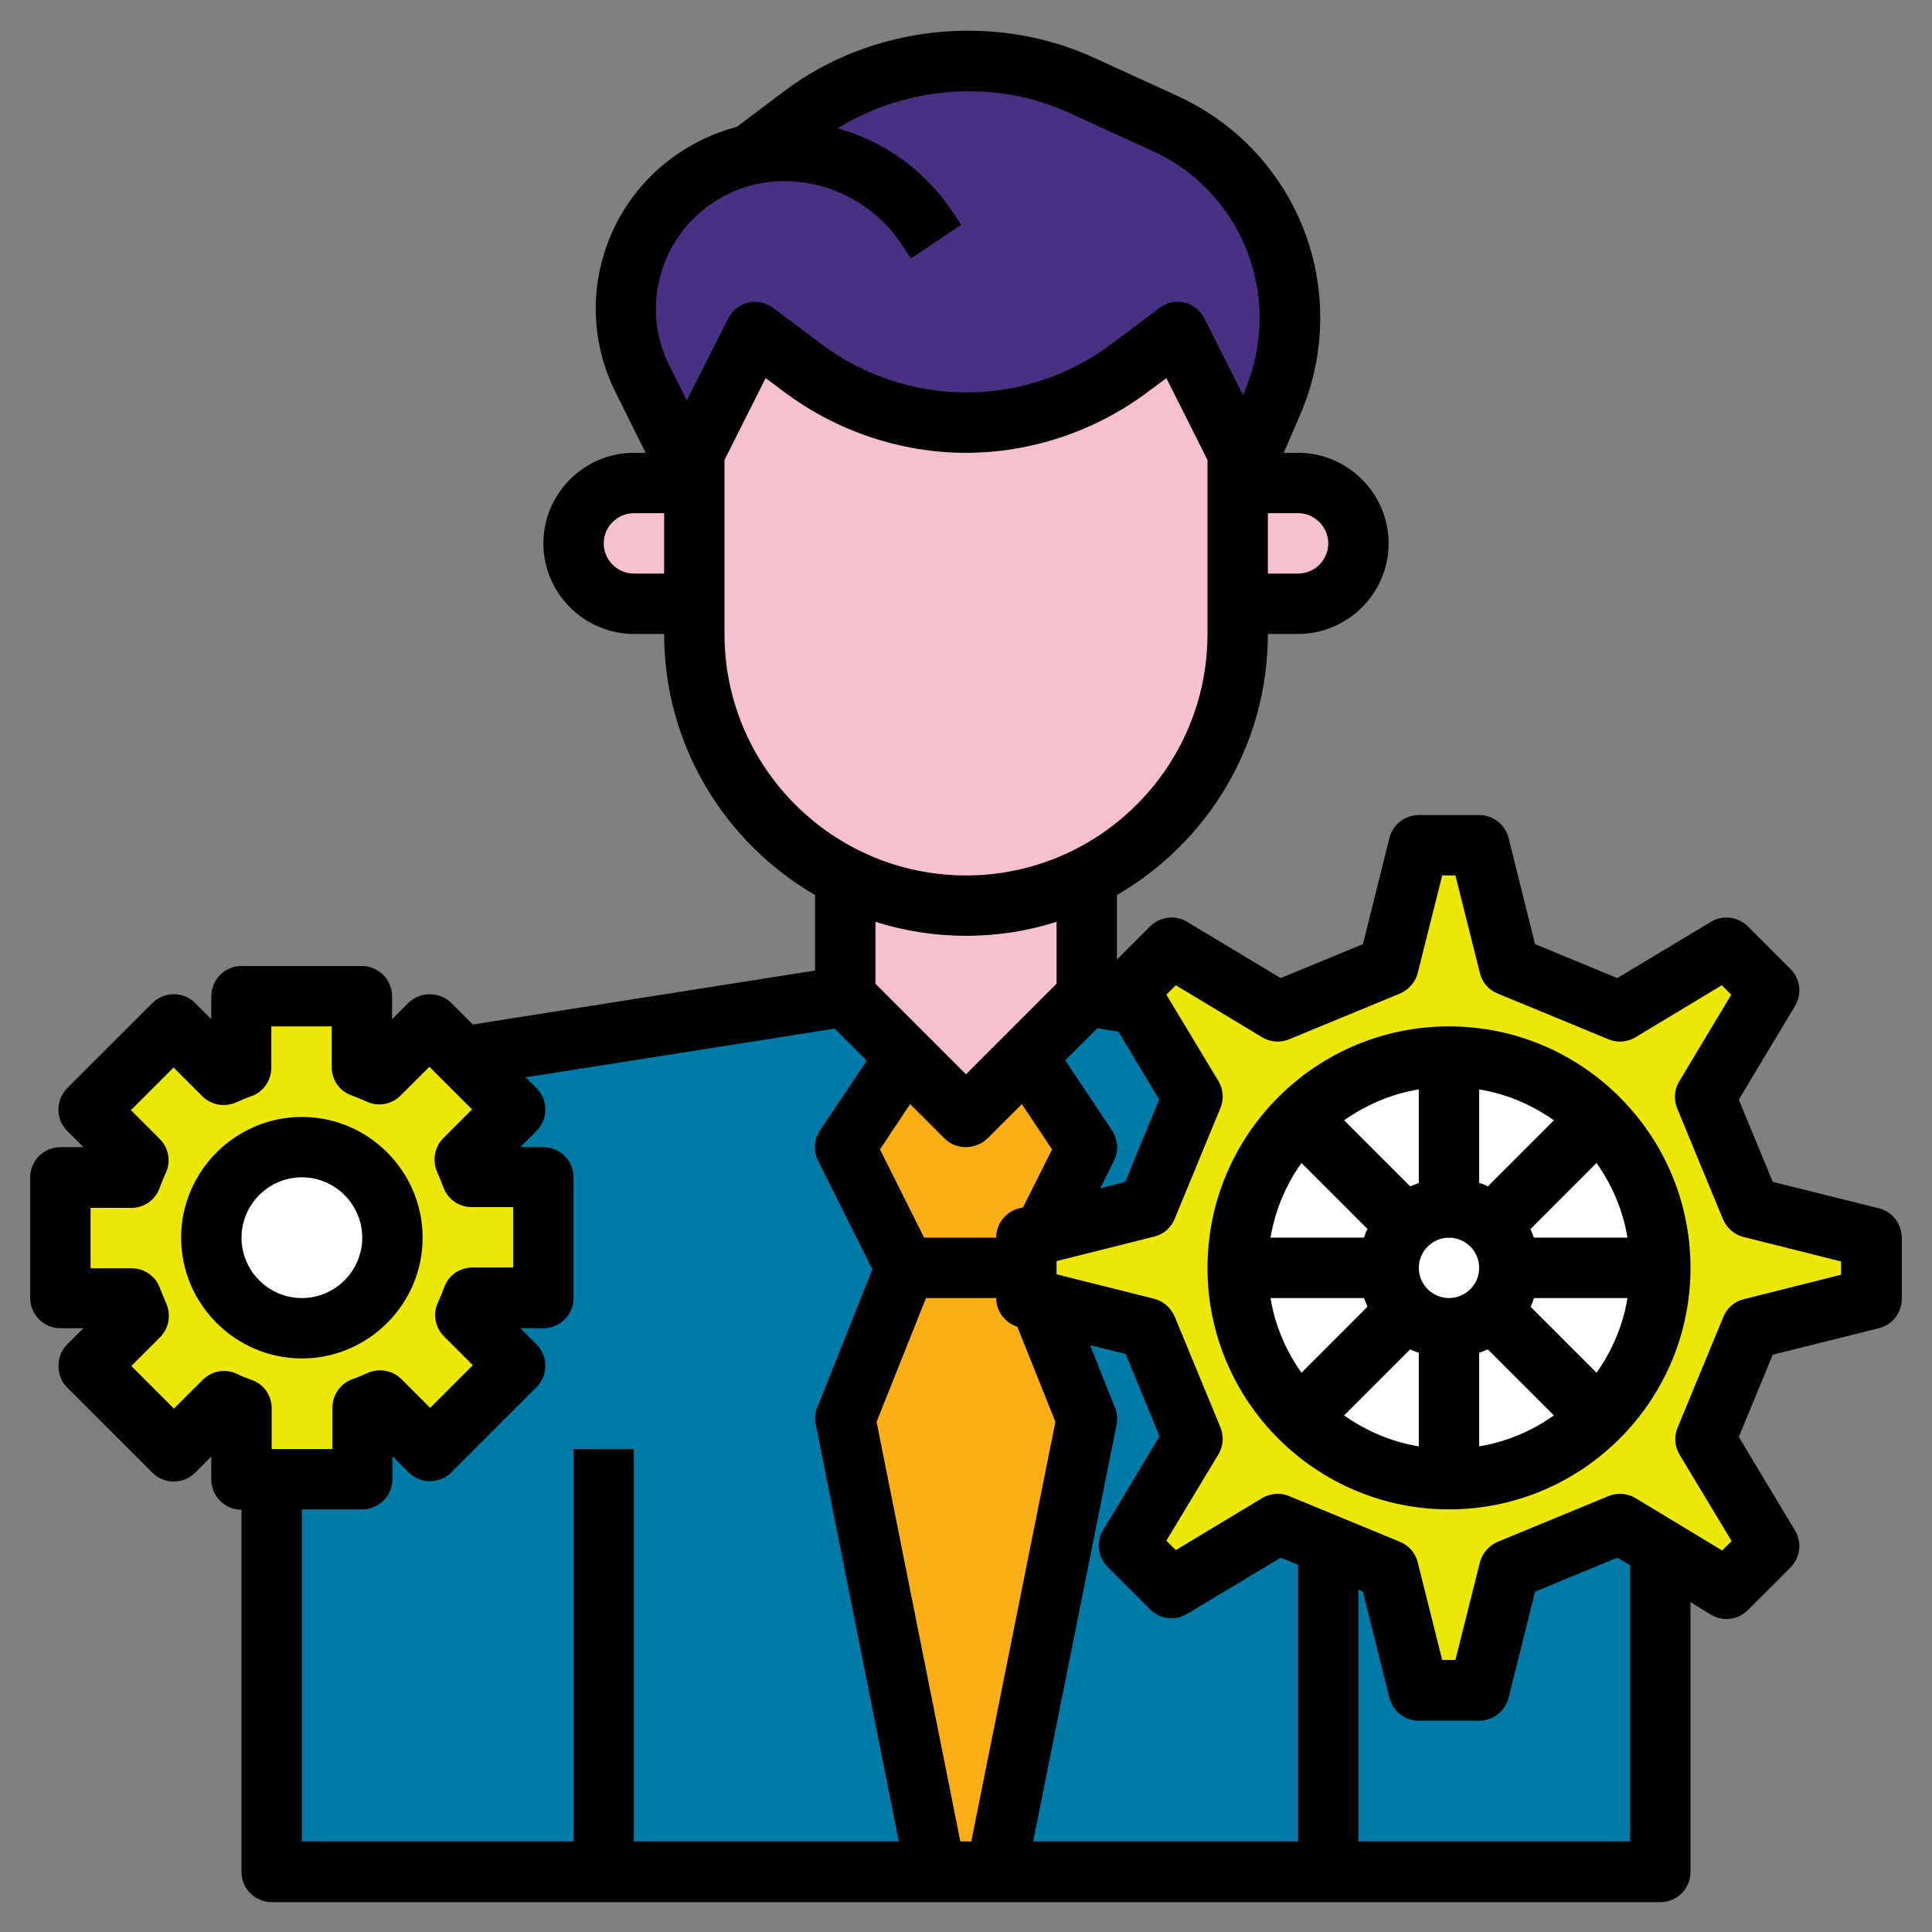
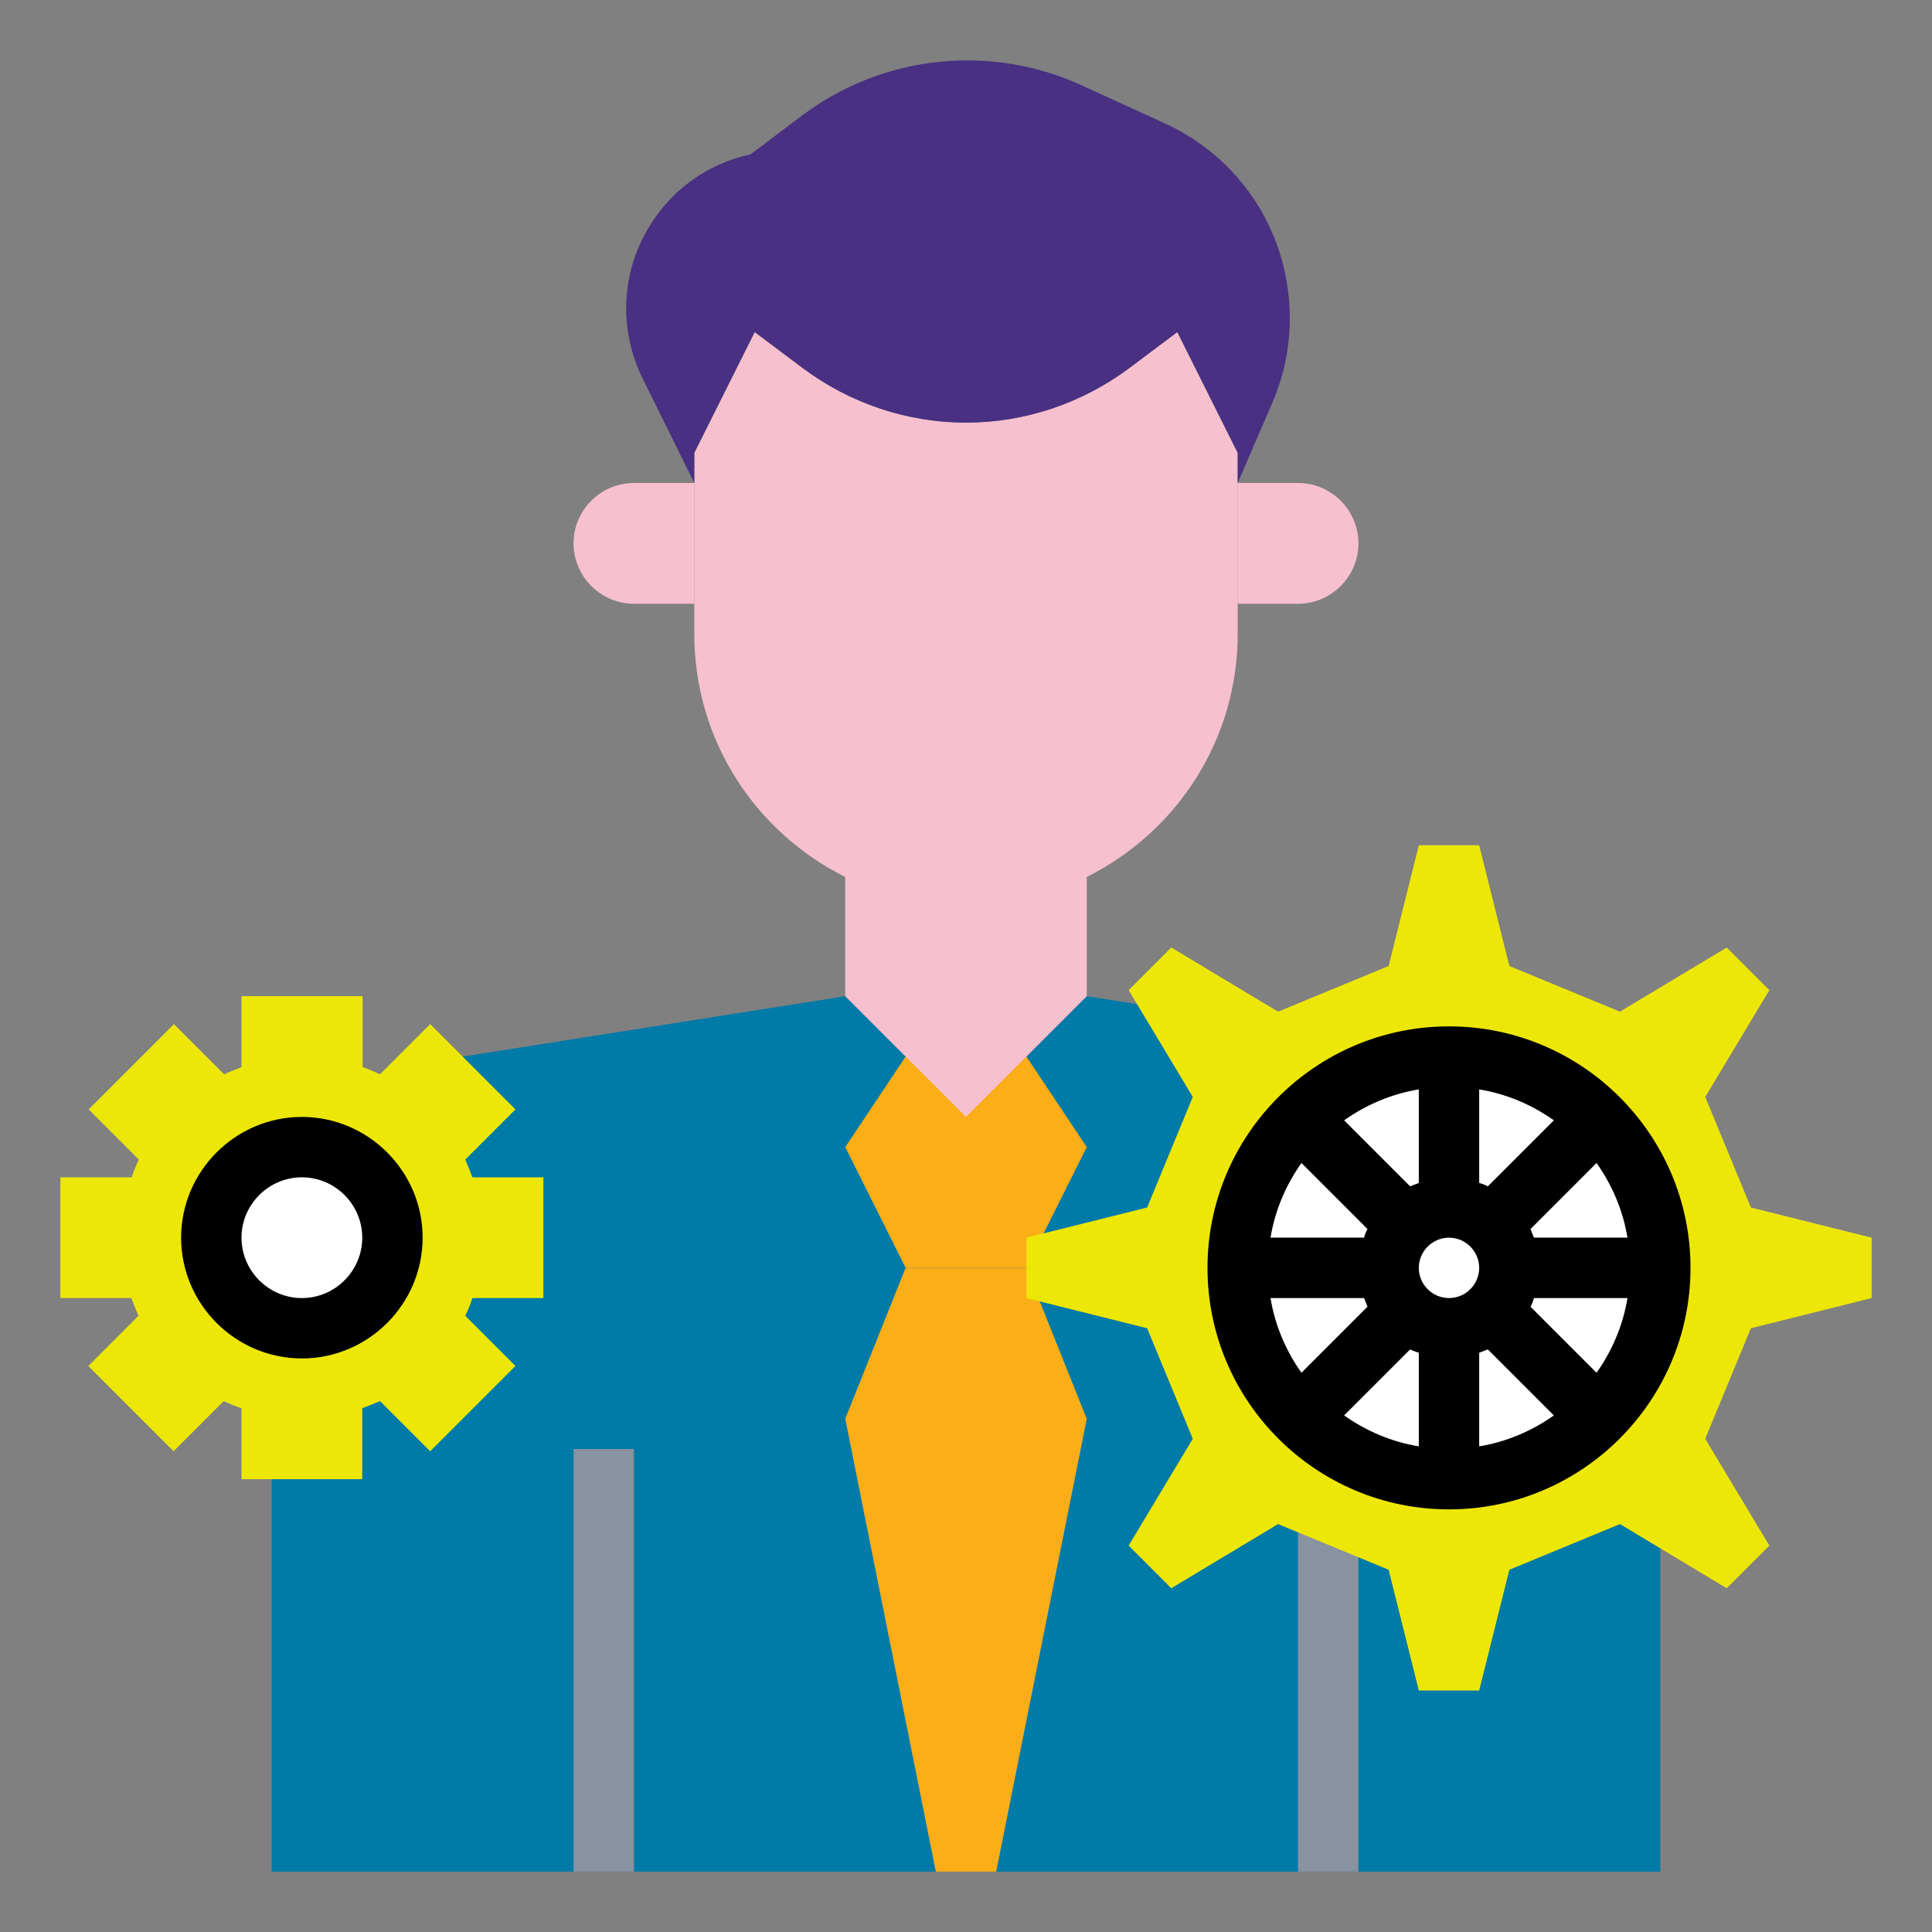
<svg xmlns="http://www.w3.org/2000/svg" id="Layer_3" x="0px" y="0px" viewBox="0 0 512 512" style="enable-background:new 0 0 512 512;" xml:space="preserve">
  <rect x="0" y="0" width="512" height="512" fill="#808080" stroke="none" />
  <style type="text/css"> .st0{fill:#007AA7;} .st1{fill:#FBAE16;} .st2{fill:#8892A0;} .st3{fill:#EDE707;} .st4{fill:#F7C0CF;} .st5{fill:#493082;} .st6{fill:#FFFFFF;} .st7{fill:#D5CEC2;} </style>
  <g>
    <g>
      <path class="st0" d="M224,264l32,32l32-32l111.5,17.6c23.3,3.7,40.5,23.8,40.5,47.4v167H72V329c0-23.6,17.2-43.7,40.5-47.4 L224,264z" />
      <path class="st1" d="M264,496l24-120l-16-40h-32l-16,40l24,120H264z" />
      <path class="st1" d="M240,280l-16,24l16,32h32l16-32l-16-24H240z" />
      <g>
        <path class="st2" d="M152,384h16v112h-16V384z" />
      </g>
      <g>
        <path class="st2" d="M344,392h16v104h-16V392z" />
      </g>
      <path class="st3" d="M368,256l8-32h16l8,32l29.3,12.1l28.3-17l11.3,11.3l-17,28.3L464,320l32,8v16l-32,8l-12.1,29.3l17,28.3 l-11.3,11.3l-28.3-17L400,416l-8,32h-16l-8-32l-29.3-12.1l-28.3,17l-11.3-11.3l17-28.3L304,352l-32-8v-16l32-8l12.1-29.3l-17-28.3 l11.3-11.3l28.3,17L368,256z" />
      <path class="st4" d="M312,88l-12.8,9.6c-12.5,9.3-27.6,14.4-43.2,14.4s-30.7-5.1-43.2-14.4L200,88l-16,32v48 c0,28.3,16.3,52.6,40,64.4V264l32,32l32-32v-31.6c23.7-11.8,40-36.2,40-64.4v-48L312,88z" />
      <path class="st5" d="M328,128l9.2-21.3c7.2-16.7,5.9-35.9-3.4-51.6c-5.9-9.8-14.6-17.6-25.1-22.4l-22.3-10.2 c-9.5-4.3-19.7-6.5-30.1-6.5c-15.7,0-31,5.1-43.6,14.5l-13.8,10.4c-11.2,2.4-21,9.3-27,19.4c-7.4,12.3-7.9,27.4-1.5,40.2L184,128 v-8l16-32l12.8,9.6c12.5,9.3,27.6,14.4,43.2,14.4s30.7-5.1,43.2-14.4L312,88l16,32L328,128z" />
      <path class="st4" d="M184,128h-16c-8.8,0-16,7.2-16,16s7.2,16,16,16h16" />
      <path class="st4" d="M328,128h16c8.8,0,16,7.2,16,16s-7.2,16-16,16h-16" />
      <circle class="st6" cx="384" cy="336" r="56" />
      <path class="st7" d="M440,336c0-2.7-0.3-5.4-0.6-8h-36.1l25.5-25.5c-3.2-4.3-7-8.1-11.3-11.3L392,316.7v-36 c-2.6-0.4-5.3-0.6-8-0.6s-5.4,0.3-8,0.6v36l-25.5-25.5c-4.3,3.2-8.1,7-11.3,11.3l25.5,25.5h-36c-0.4,2.6-0.6,5.3-0.6,8 s0.3,5.4,0.6,8h36l-25.5,25.5c3.2,4.3,7,8.1,11.3,11.3l25.5-25.5v36.1c2.6,0.4,5.3,0.6,8,0.6s5.4-0.3,8-0.6v-36l25.5,25.5 c4.3-3.2,8.1-7,11.3-11.3L403.3,344l36,0C439.7,341.4,440,338.7,440,336L440,336z" />
      <path class="st3" d="M144,344v-32h-18.8c-0.6-1.6-1.2-3.1-1.9-4.7l13.3-13.3l-22.6-22.6l-13.3,13.3c-1.5-0.7-3.1-1.4-4.6-1.9V264 H64v18.8c-1.6,0.6-3.1,1.2-4.6,1.9l-13.3-13.3l-22.6,22.6l13.3,13.3c-0.7,1.5-1.4,3.1-1.9,4.7H16v32h18.8c0.6,1.6,1.2,3.1,1.9,4.7 l-13.3,13.3l22.6,22.6l13.3-13.3c1.5,0.7,3.1,1.4,4.7,1.9V392h32v-18.8c1.6-0.6,3.1-1.2,4.7-1.9l13.3,13.3l22.6-22.6l-13.3-13.3 c0.7-1.5,1.4-3.1,1.9-4.7H144z" />
      <circle class="st6" cx="80" cy="328" r="24" />
      <circle class="st6" cx="384" cy="336" r="16" />
    </g>
    <g>
      <path d="M384,272c-35.3,0-64,28.7-64,64s28.7,64,64,64s64-28.7,64-64S419.3,272,384,272z M384,344c-4.4,0-8-3.6-8-8s3.6-8,8-8 s8,3.6,8,8S388.4,344,384,344z M394.3,314.4c-0.7-0.4-1.5-0.7-2.3-0.9v-24.8c7.3,1.2,14,4.1,19.8,8.2L394.3,314.4z M376,313.5 c-0.8,0.3-1.5,0.6-2.3,0.9l-17.5-17.5c5.8-4.1,12.5-7,19.8-8.2V313.5z M362.4,325.7c-0.4,0.7-0.7,1.5-0.9,2.3h-24.8 c1.2-7.3,4.1-14,8.2-19.8L362.4,325.7z M361.5,344c0.3,0.8,0.6,1.5,0.9,2.3l-17.5,17.5c-4.1-5.8-7-12.5-8.2-19.8H361.5z M373.7,357.6c0.7,0.4,1.5,0.6,2.3,0.9v24.8c-7.3-1.2-14-4.1-19.8-8.2L373.7,357.6z M392,358.5c0.8-0.3,1.5-0.6,2.3-0.9l17.5,17.5 c-5.8,4.1-12.5,7-19.8,8.2V358.5z M405.6,346.3c0.4-0.7,0.7-1.5,0.9-2.3h24.8c-1.2,7.3-4.1,14-8.2,19.8L405.6,346.3z M406.5,328 c-0.3-0.8-0.6-1.5-0.9-2.3l17.5-17.5c4.1,5.8,7,12.5,8.2,19.8H406.5z" />
-       <path d="M497.9,320.2l-28.1-7l-9-21.8l14.9-24.8c1.9-3.2,1.4-7.2-1.2-9.8l-11.3-11.3c-2.6-2.6-6.6-3.1-9.8-1.2l-24.8,14.9l-21.8-9 l-7-28.1c-0.9-3.6-4.1-6.1-7.8-6.1h-16c-3.7,0-6.9,2.5-7.8,6.1l-7,28.1l-21.8,9l-24.8-14.9c-3.1-1.9-7.2-1.4-9.8,1.2l-8.8,8.8 v-17.1c23.9-13.9,40-39.6,40-69.2h8c13.2,0,24-10.8,24-24s-10.8-24-24-24h-3.8l4.4-10.2c8.2-19,6.8-41-3.9-58.8 C333.9,39.7,324,30.9,312,25.4l-22.3-10.2c-26.4-12-58.7-8.5-81.8,8.9l-12.6,9.5l0,0c-12.5,3.3-23.5,11.3-30.3,22.6 c-8.8,14.7-9.5,32.6-1.8,47.9l7.9,15.9H168c-13.2,0-24,10.8-24,24s10.8,24,24,24h8c0,29.5,16.1,55.3,40,69.2v20l-90.7,14.3 l-5.7-5.7c-1.5-1.5-3.5-2.3-5.7-2.3s-4.2,0.8-5.7,2.3l-4.3,4.3V264c0-4.4-3.6-8-8-8H64c-4.4,0-8,3.6-8,8v6.1l-4.3-4.3 c-3.1-3.1-8.2-3.1-11.3,0l-22.6,22.6c-3.1,3.1-3.1,8.2,0,11.3l4.3,4.3H16c-4.4,0-8,3.6-8,8v32c0,4.4,3.6,8,8,8h6.1l-4.3,4.3 c-1.5,1.5-2.3,3.5-2.3,5.7s0.8,4.2,2.3,5.7l22.6,22.6c3.1,3.1,8.2,3.1,11.3,0l4.3-4.3v6.1c0,4.4,3.6,8,8,8v96c0,4.4,3.6,8,8,8h368 c4.4,0,8-3.6,8-8v-71.5l5.4,3.3c3.2,1.9,7.2,1.4,9.8-1.2l11.3-11.3c2.6-2.6,3.1-6.6,1.2-9.8l-14.9-24.8l9-21.8l28.1-7 c3.6-0.9,6.1-4.1,6.1-7.8v-16C504,324.3,501.5,321.1,497.9,320.2L497.9,320.2z M307.2,291.4l-9,21.8l-6.6,1.7l3.6-7.3 c1.3-2.6,1.1-5.6-0.5-8L282.3,281l8.5-8.5l5.6,0.9L307.2,291.4z M293.5,415.2l11.3,11.3c2.6,2.6,6.6,3.1,9.8,1.2l24.8-14.9 l4.6,1.9V488h-70.2l22.1-110.4c0.3-1.5,0.2-3.1-0.4-4.5l-6.6-16.6l9.4,2.3l9,21.8l-14.9,24.8C290.4,408.6,290.9,412.6,293.5,415.2 L293.5,415.2z M250.3,301.7c1.6,1.6,3.6,2.3,5.7,2.3s4.1-0.8,5.7-2.3l9.1-9.1l8,12l-7.7,15.4l-1,0.2c-3.6,0.9-6.1,4.1-6.1,7.8 h-19.1l-11.7-23.4l8-12L250.3,301.7z M245.4,344H264c0,3.5,2.3,6.5,5.6,7.6l10.1,25.2L257.4,488h-2.9l-22.2-111.2L245.4,344z M352,144c0,4.4-3.6,8-8,8h-8v-16h8C348.4,136,352,139.6,352,144z M178.7,64.4c6.1-10.1,17.2-16.4,29-16.4 c12.5,0,24.2,6.2,31.2,16.7l2.5,3.8l13.3-8.9l-2.5-3.8C244.9,45,234.2,37.4,222,34c18.1-11.2,41.6-13.1,61.1-4.2L305.4,40 c9,4.1,16.4,10.7,21.5,19.2c8,13.4,9.1,29.9,3,44.3l-0.5,1.2l-10.2-20.3c-1.1-2.1-3-3.7-5.3-4.2c-2.3-0.6-4.7,0-6.6,1.4l-12.8,9.6 c-11,8.3-24.6,12.8-38.4,12.8s-27.4-4.5-38.4-12.8l-12.8-9.6c-1.9-1.4-4.3-1.9-6.6-1.4c-2.3,0.5-4.3,2.1-5.3,4.2L182,106.1 l-4.6-9.2C172.2,86.6,172.7,74.4,178.7,64.4L178.7,64.4z M168,152c-4.4,0-8-3.6-8-8s3.6-8,8-8h8v16H168z M192,168v-46.1l10.9-21.7 l5.1,3.8c13.8,10.3,30.8,16,48,16s34.2-5.7,48-16l5.1-3.8l10.9,21.7V168c0,35.3-28.7,64-64,64S192,203.3,192,168z M256,248 c8.4,0,16.4-1.3,24-3.7v16.4l-24,24l-24-24v-16.4C239.6,246.7,247.6,248,256,248L256,248z M62.8,364.1c-3.1-1.5-6.7-0.8-9.1,1.6 l-7.6,7.6l-11.3-11.3l7.6-7.6c2.4-2.4,3-6,1.6-9.1c-0.6-1.3-1.1-2.6-1.6-3.9c-1.1-3.2-4.2-5.3-7.5-5.3H24v-16h10.8 c3.4,0,6.4-2.1,7.5-5.3c0.5-1.3,1-2.6,1.6-3.9c1.5-3.1,0.8-6.7-1.6-9.1l-7.6-7.6l11.3-11.3l7.6,7.6c2.4,2.4,6,3,9.1,1.6 c1.3-0.6,2.5-1.1,3.9-1.6c3.2-1.1,5.3-4.2,5.3-7.5V272h16v10.8c0,3.4,2.1,6.4,5.3,7.5c1.3,0.5,2.6,1,3.9,1.6 c3.1,1.5,6.7,0.8,9.1-1.6l7.6-7.6l11.3,11.3l-7.6,7.6c-2.4,2.4-3,6-1.6,9.1c0.6,1.3,1.1,2.6,1.6,3.9c1.1,3.2,4.2,5.3,7.5,5.3H136 v16h-10.8c-3.4,0-6.4,2.1-7.5,5.3c-0.5,1.3-1,2.6-1.6,3.9c-1.5,3.1-0.8,6.7,1.6,9.1l7.6,7.6l-11.3,11.3l-7.6-7.6 c-2.4-2.4-6-3-9.1-1.6c-1.3,0.6-2.6,1.1-3.9,1.6c-3.2,1.1-5.3,4.2-5.3,7.5V384H72v-10.8c0-3.4-2.1-6.4-5.3-7.5 C65.3,365.2,64,364.7,62.8,364.1z M80,400h16c4.4,0,8-3.6,8-8v-6.1l4.3,4.3c3.1,3.1,8.2,3.1,11.3,0l22.6-22.6 c3.1-3.1,3.1-8.2,0-11.3l-4.3-4.3h6.1c4.4,0,8-3.6,8-8v-32c0-4.4-3.6-8-8-8h-6.1l4.3-4.3c3.1-3.1,3.1-8.2,0-11.3l-2.9-2.9 l81.9-12.9l8.5,8.5l-12.4,18.5c-1.6,2.4-1.8,5.4-0.5,8l14.4,28.8L216.6,373c-0.6,1.4-0.7,3-0.4,4.5L238.2,488H168V384h-16v104H80 V400z M432,488h-72v-66.7l1.2,0.5l7,28.1c0.9,3.6,4.1,6.1,7.8,6.1h16c3.7,0,6.9-2.5,7.8-6.1l7-28.1l21.8-9l3.4,2V488z M488,337.8 l-25.9,6.5c-2.5,0.6-4.5,2.4-5.4,4.7l-12.1,29.3c-1,2.3-0.8,5,0.5,7.2l13.8,22.9l-2.5,2.5L433.4,397c-2.2-1.3-4.8-1.5-7.2-0.5 l-29.3,12.1c-2.3,1-4.1,3-4.7,5.4l-6.5,25.9h-3.5l-6.5-25.9c-0.6-2.5-2.4-4.5-4.7-5.4l-29.3-12.1c-2.3-1-5-0.8-7.2,0.5l-22.9,13.8 l-2.5-2.5l13.8-22.9c1.3-2.2,1.5-4.8,0.5-7.2l-12.1-29.3c-1-2.3-3-4.1-5.4-4.7l-25.9-6.5v-3.5l25.9-6.5c2.5-0.6,4.5-2.4,5.4-4.7 l12.1-29.3c1-2.3,0.8-5-0.5-7.2l-13.8-22.9l2.5-2.5l22.9,13.8c2.2,1.3,4.8,1.5,7.2,0.5l29.3-12.1c2.3-1,4.1-3,4.7-5.4l6.5-25.9 h3.5l6.5,25.9c0.6,2.5,2.4,4.5,4.7,5.4l29.3,12.1c2.3,1,5,0.8,7.2-0.5l22.9-13.8l2.5,2.5L445,286.6c-1.3,2.2-1.5,4.8-0.5,7.2 l12.1,29.3c1,2.3,3,4.1,5.4,4.7l25.9,6.5V337.8z" />
      <path d="M112,328c0-17.6-14.4-32-32-32s-32,14.4-32,32s14.4,32,32,32S112,345.6,112,328z M64,328c0-8.8,7.2-16,16-16s16,7.2,16,16 s-7.2,16-16,16S64,336.8,64,328z" />
    </g>
  </g>
</svg>